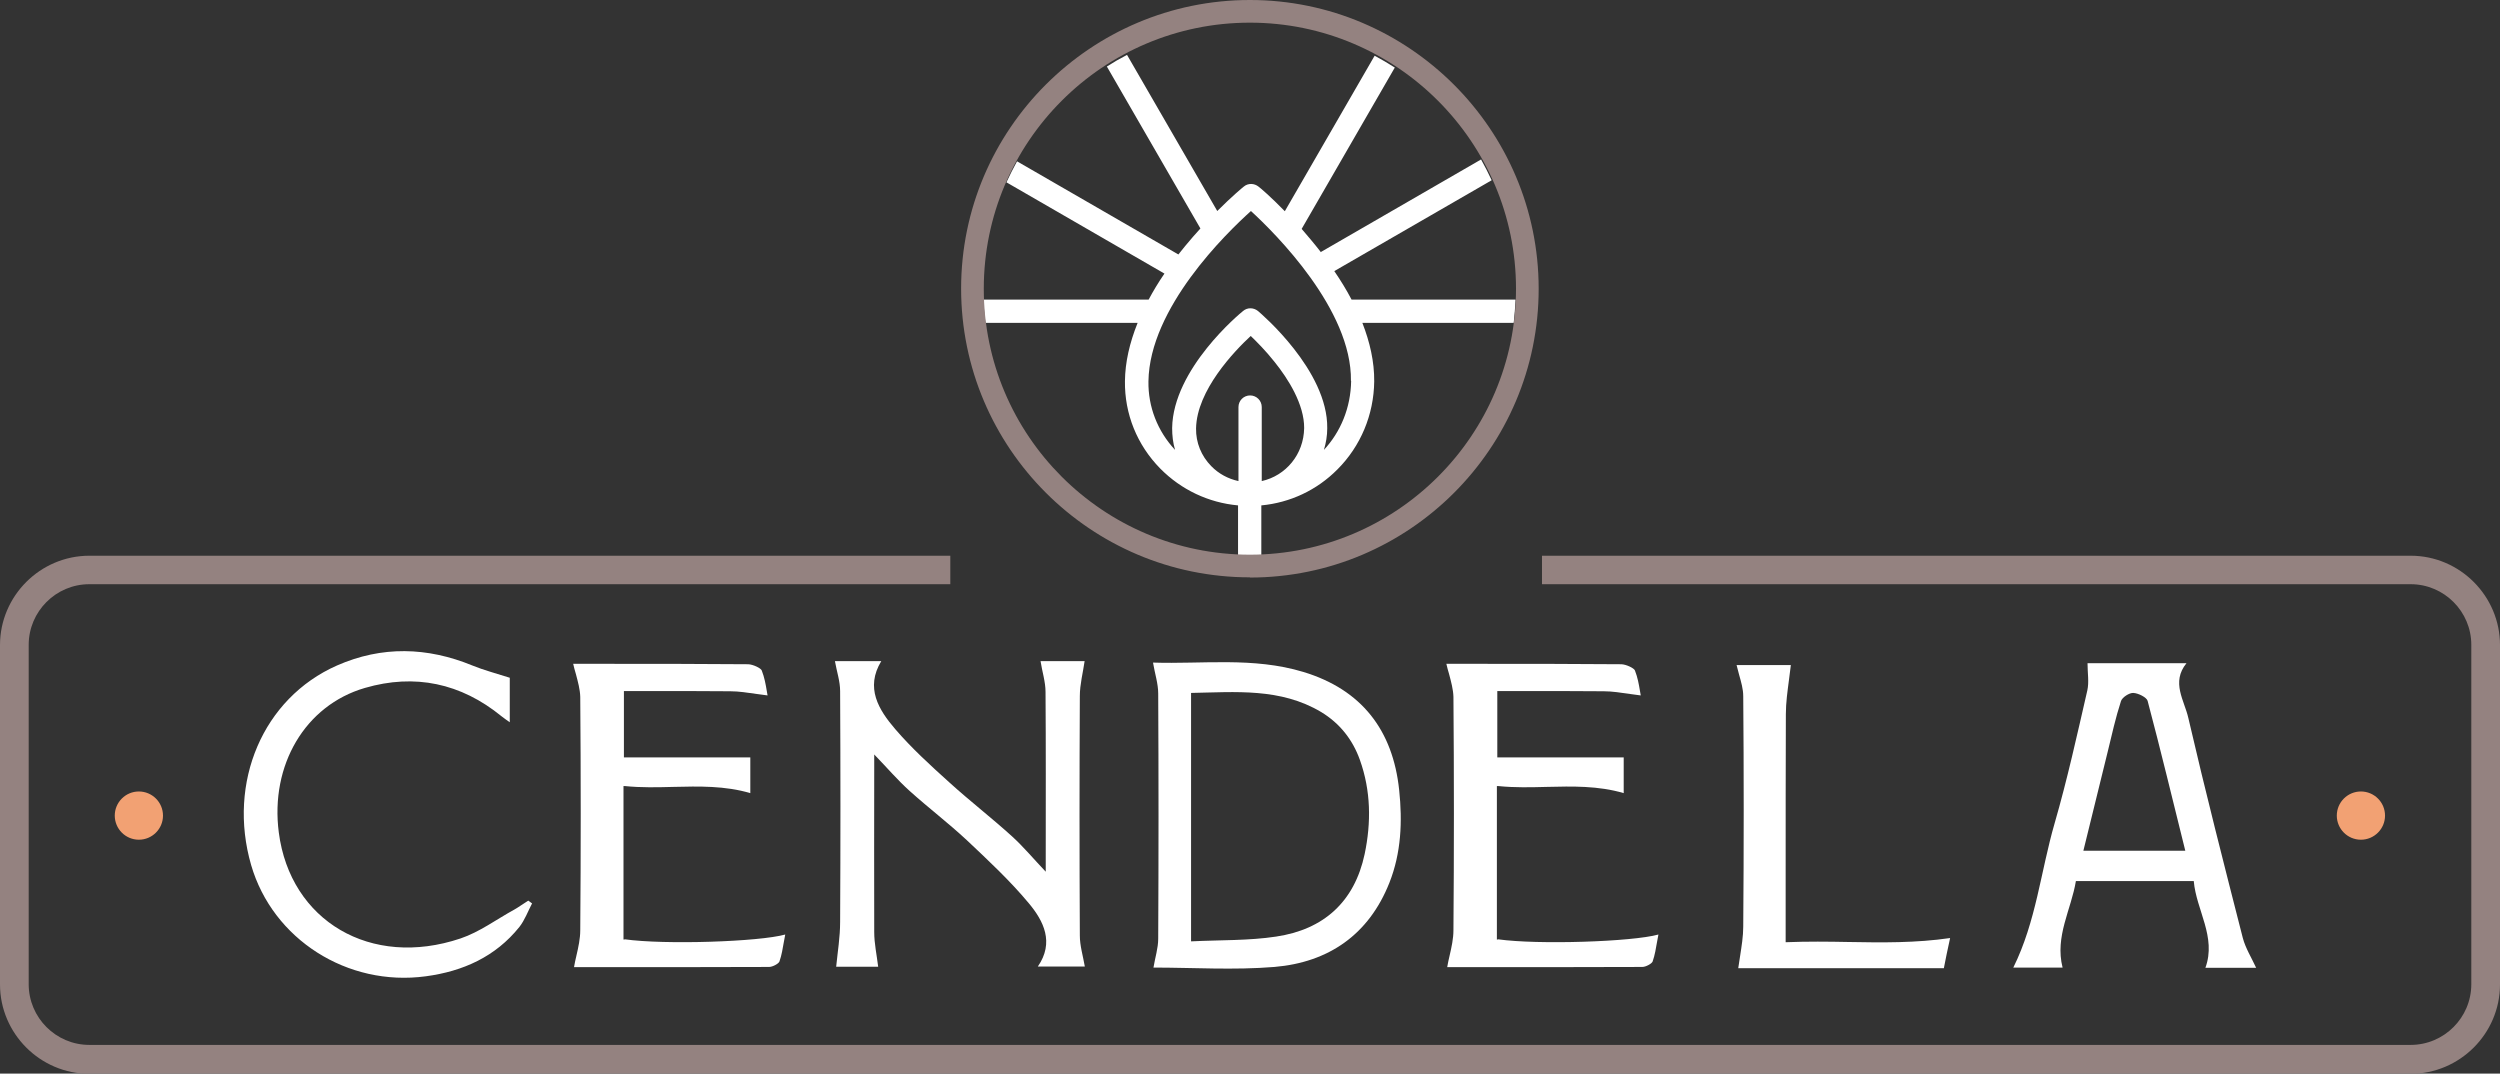
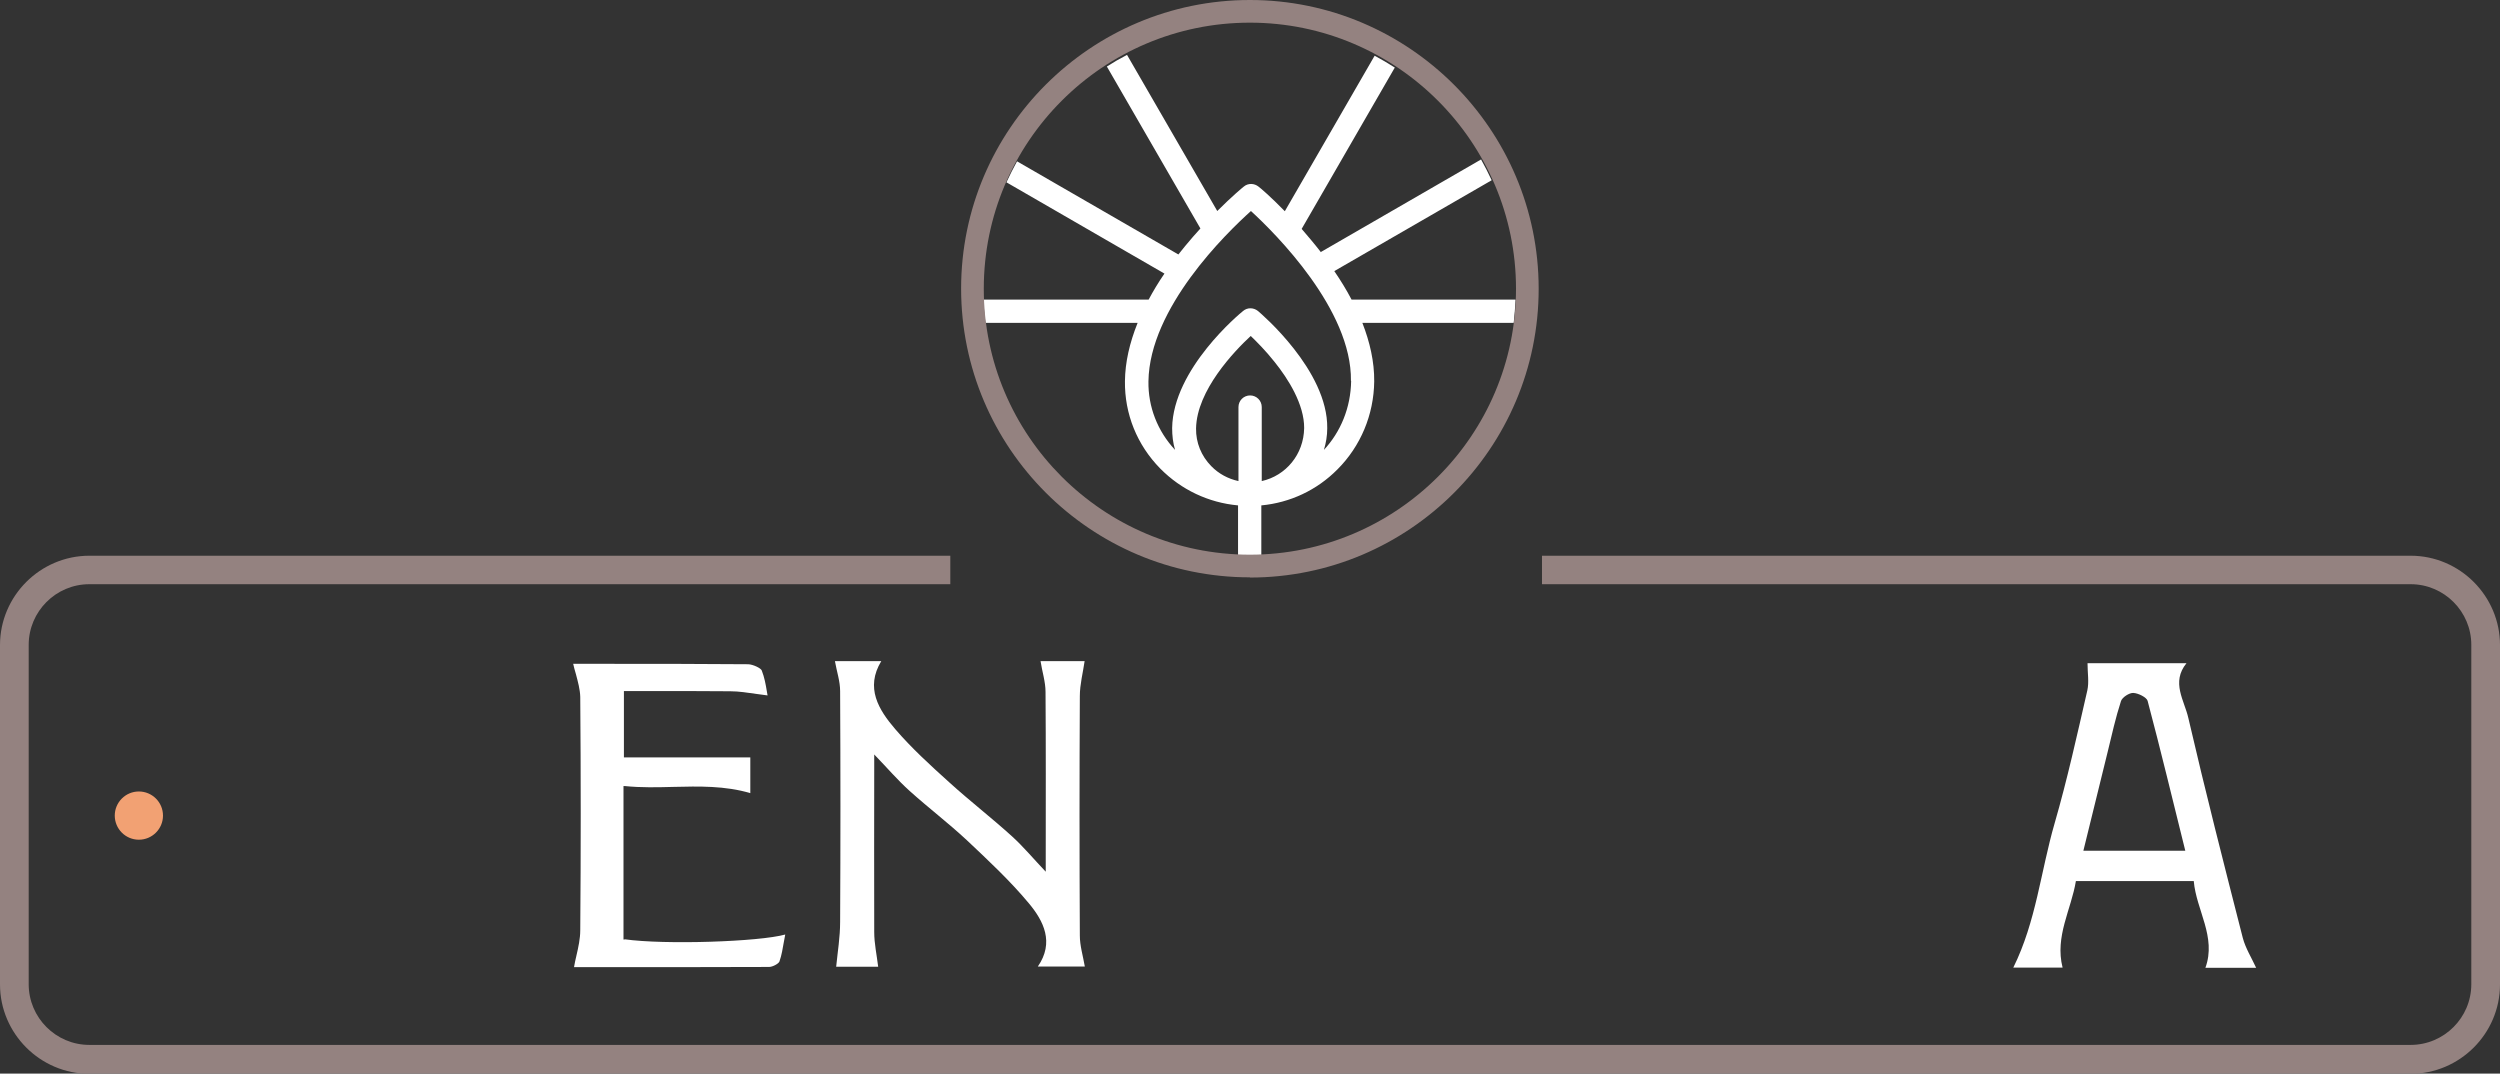
<svg xmlns="http://www.w3.org/2000/svg" id="Capa_2" viewBox="0 0 120.25 51.64">
  <rect x="0" y="0" width="120.25" height="51.64" fill="#333333" stroke="none" />
  <defs>
    <style>
      .cls-1 {
        fill: #f2a173;
      }

      .cls-2 {
        fill: #948280;
      }

      .cls-3 {
        fill: #fff;
      }
    </style>
  </defs>
  <g id="Capa_1-2" data-name="Capa_1">
    <g>
      <path class="cls-1" d="M7.84,39.23c0,.64-.52,1.16-1.16,1.16s-1.16-.52-1.16-1.16.52-1.16,1.16-1.16,1.16.52,1.16,1.16" />
-       <path class="cls-1" d="M114.72,39.23c0,.64-.52,1.16-1.16,1.16s-1.16-.52-1.16-1.16.52-1.16,1.16-1.16,1.16.52,1.16,1.16" />
-       <path class="cls-3" d="M57.28,45.28c1.43-.07,2.78-.03,4.1-.23,2.29-.34,3.77-1.67,4.26-3.97.32-1.52.3-3.05-.23-4.53-.35-.98-.97-1.76-1.86-2.3-1.96-1.17-4.12-.96-6.26-.92v11.95ZM55.48,46.55c.08-.49.23-.94.23-1.4.02-3.93.02-7.86,0-11.79,0-.48-.16-.95-.25-1.49,2.36.08,4.82-.28,7.23.45,2.81.85,4.31,2.81,4.61,5.68.16,1.51.1,3.02-.47,4.46-.99,2.5-2.93,3.83-5.53,4.05-1.95.16-3.92.03-5.82.03" />
      <path class="cls-3" d="M105.11,40.91c-.61-2.45-1.18-4.83-1.81-7.2-.05-.17-.45-.37-.69-.38-.19-.01-.53.21-.59.39-.26.8-.44,1.62-.64,2.44-.39,1.57-.77,3.15-1.17,4.76h4.9ZM108.52,46.55h-2.44c.54-1.48-.44-2.77-.56-4.17h-5.67c-.22,1.36-1.02,2.66-.64,4.16h-2.37c1.1-2.22,1.32-4.64,1.99-6.95.61-2.11,1.08-4.25,1.57-6.38.09-.4.01-.84.01-1.31h4.76c-.75.92-.1,1.79.09,2.64.82,3.54,1.72,7.06,2.62,10.58.13.49.42.95.64,1.43" />
-       <path class="cls-3" d="M72.05,45.19h-.05v-7.38h.07c.78.08,1.57.06,2.33.04,1.22-.03,2.49-.06,3.7.3v-1.72h-6.08v-3.19h.06c.5,0,1,0,1.49,0,1.23,0,2.39,0,3.57.01.42,0,.83.07,1.26.13.17.02.35.05.52.07-.01-.07-.03-.15-.04-.23-.05-.3-.11-.64-.24-.97-.04-.11-.41-.29-.65-.3-2.28-.02-4.57-.02-6.78-.02h-1.64c.04.17.08.33.13.49.1.38.2.74.21,1.1.03,3.73.03,7.51,0,11.22,0,.41-.09.82-.19,1.25-.04.17-.08.35-.11.53h1.58c2.54,0,5.17,0,7.8-.01.18,0,.46-.16.5-.26.11-.31.16-.64.22-.98.02-.1.04-.21.06-.32-1.25.35-5.79.5-7.72.23" />
      <path class="cls-3" d="M30.04,45.19h-.05v-7.38h.07c.78.08,1.57.06,2.33.04,1.22-.03,2.49-.06,3.7.3v-1.72h-6.08v-3.19h.06c.5,0,1,0,1.49,0,1.23,0,2.39,0,3.57.01.42,0,.83.07,1.27.13.17.02.35.05.52.07-.01-.07-.03-.15-.04-.23-.05-.3-.11-.64-.24-.97-.04-.11-.41-.29-.65-.3-2.28-.02-4.57-.02-6.78-.02h-1.64c.04.17.08.33.13.49.1.38.2.74.21,1.1.03,3.73.03,7.51,0,11.22,0,.41-.09.82-.19,1.25-.04.17-.08.35-.11.53h1.58c2.54,0,5.17,0,7.8-.01.18,0,.46-.16.5-.26.11-.31.16-.64.22-.98.02-.1.04-.21.06-.32-1.25.35-5.79.5-7.72.23" />
-       <path class="cls-3" d="M88.92,45.31c-.98-.02-1.99-.03-3,.01h-.03s0-.03,0-.03c0-1,0-1.99,0-2.98,0-2.74,0-5.33.01-7.96,0-.55.08-1.11.15-1.65.03-.23.06-.47.09-.71h-2.61c.04.15.08.31.12.46.1.36.2.69.2,1.04.03,3.58.03,7.31,0,11.08,0,.47-.08.95-.15,1.41-.03.19-.06.4-.09.59h9.89c.09-.47.18-.9.26-1.26l.04-.19c-1.63.24-3.29.22-4.89.19" />
      <path class="cls-3" d="M50.3,41.96v-.7c0-2.66.01-5.32-.01-7.98,0-.48-.16-.97-.24-1.48h2.12c-.08.56-.23,1.12-.23,1.68-.02,3.84-.02,7.68,0,11.52,0,.49.15.97.24,1.49h-2.26c.8-1.16.28-2.19-.44-3.05-.9-1.08-1.95-2.06-2.98-3.03-.88-.82-1.84-1.55-2.74-2.36-.58-.52-1.09-1.12-1.71-1.76v.68c0,2.62-.01,5.24,0,7.86,0,.55.12,1.09.19,1.67h-2.02c.07-.71.19-1.43.19-2.15.02-3.7.02-7.41,0-11.11,0-.47-.16-.93-.25-1.44h2.23c-.78,1.28-.13,2.34.67,3.27.79.92,1.7,1.75,2.61,2.57.98.89,2.03,1.7,3.01,2.59.55.5,1.03,1.08,1.63,1.71" />
-       <path class="cls-3" d="M25.59,43.46c-.2.38-.35.8-.61,1.13-1.15,1.43-2.71,2.13-4.5,2.37-3.77.51-7.36-1.78-8.4-5.35-1.15-3.98.57-8.03,4.13-9.6,2.16-.95,4.34-.89,6.51,0,.56.23,1.15.38,1.8.59v2.14c-.17-.12-.29-.2-.4-.29-1.95-1.59-4.17-2.06-6.57-1.36-2.88.84-4.56,3.72-4.14,6.95.55,4.26,4.43,6.55,8.74,5.1.92-.31,1.73-.92,2.59-1.39.23-.13.44-.29.67-.43.06.05.12.09.19.14" />
      <path class="cls-3" d="M64.99,18.32c-.02,1.3-.51,2.46-1.31,3.32.1-.33.16-.68.16-1.04.04-2.78-3.19-5.52-3.33-5.64-.21-.17-.51-.18-.72,0-.14.11-3.37,2.78-3.41,5.63,0,.36.04.71.14,1.05-.84-.9-1.3-2.07-1.28-3.3.05-3.53,3.74-7.12,4.93-8.19,1.18,1.08,4.86,4.75,4.81,8.17M62.73,20.59c-.02,1.27-.88,2.29-2.04,2.55v-3.56c0-.31-.25-.56-.56-.56h0c-.31,0-.56.25-.56.56v3.56c-.5-.11-.95-.35-1.31-.72-.48-.49-.74-1.13-.73-1.81.03-1.83,1.84-3.72,2.63-4.45.29.28.72.71,1.14,1.24.66.82,1.44,2.05,1.43,3.2ZM63.52,12.11c-.31-.4-.62-.76-.91-1.1l4.48-7.76c-.31-.2-.64-.39-.97-.57l-4.32,7.48c-.68-.7-1.19-1.13-1.26-1.18-.21-.17-.51-.18-.72,0-.04.03-.55.45-1.27,1.17l-4.34-7.51c-.33.17-.66.36-.97.56l4.5,7.79c-.24.26-.48.54-.73.84-.11.14-.22.28-.33.41l-7.76-4.48c-.18.33-.35.66-.51,1.01l7.6,4.39c-.29.42-.54.84-.76,1.25h-7.94c.01.38.04.75.09,1.12h7.32c-.39.97-.6,1.9-.61,2.8-.02,1.58.58,3.07,1.7,4.21,1.01,1.02,2.32,1.64,3.74,1.77v2.46c.18,0,.37.01.56.01s.38,0,.56-.01v-2.46c1.38-.13,2.67-.73,3.66-1.73,1.12-1.12,1.75-2.63,1.77-4.23.01-.95-.21-1.9-.57-2.82h7.28c.04-.37.07-.75.09-1.12h-7.89c-.25-.48-.53-.93-.83-1.37l7.57-4.37c-.16-.34-.33-.68-.51-1l-7.72,4.46Z" />
      <path class="cls-2" d="M60.12,1.09c-7.06,0-12.8,5.74-12.8,12.8s5.74,12.79,12.8,12.79,12.8-5.74,12.8-12.79-5.74-12.8-12.8-12.8M60.12,27.77c-7.66,0-13.89-6.23-13.89-13.89S52.47,0,60.12,0s13.89,6.23,13.89,13.89-6.23,13.89-13.89,13.89" />
      <path class="cls-2" d="M115.95,26.73h-41.78v1.37h41.78c1.61,0,2.92,1.31,2.92,2.92v16.32c0,1.61-1.31,2.92-2.92,2.92H4.3c-1.61,0-2.92-1.31-2.92-2.92v-16.32c0-1.61,1.31-2.92,2.92-2.92h41.41v-1.37H4.3c-2.36,0-4.3,1.93-4.3,4.3v16.32c0,2.36,1.93,4.3,4.3,4.3h111.65c2.36,0,4.3-1.93,4.3-4.3v-16.32c0-2.36-1.93-4.3-4.3-4.3" />
    </g>
  </g>
</svg>